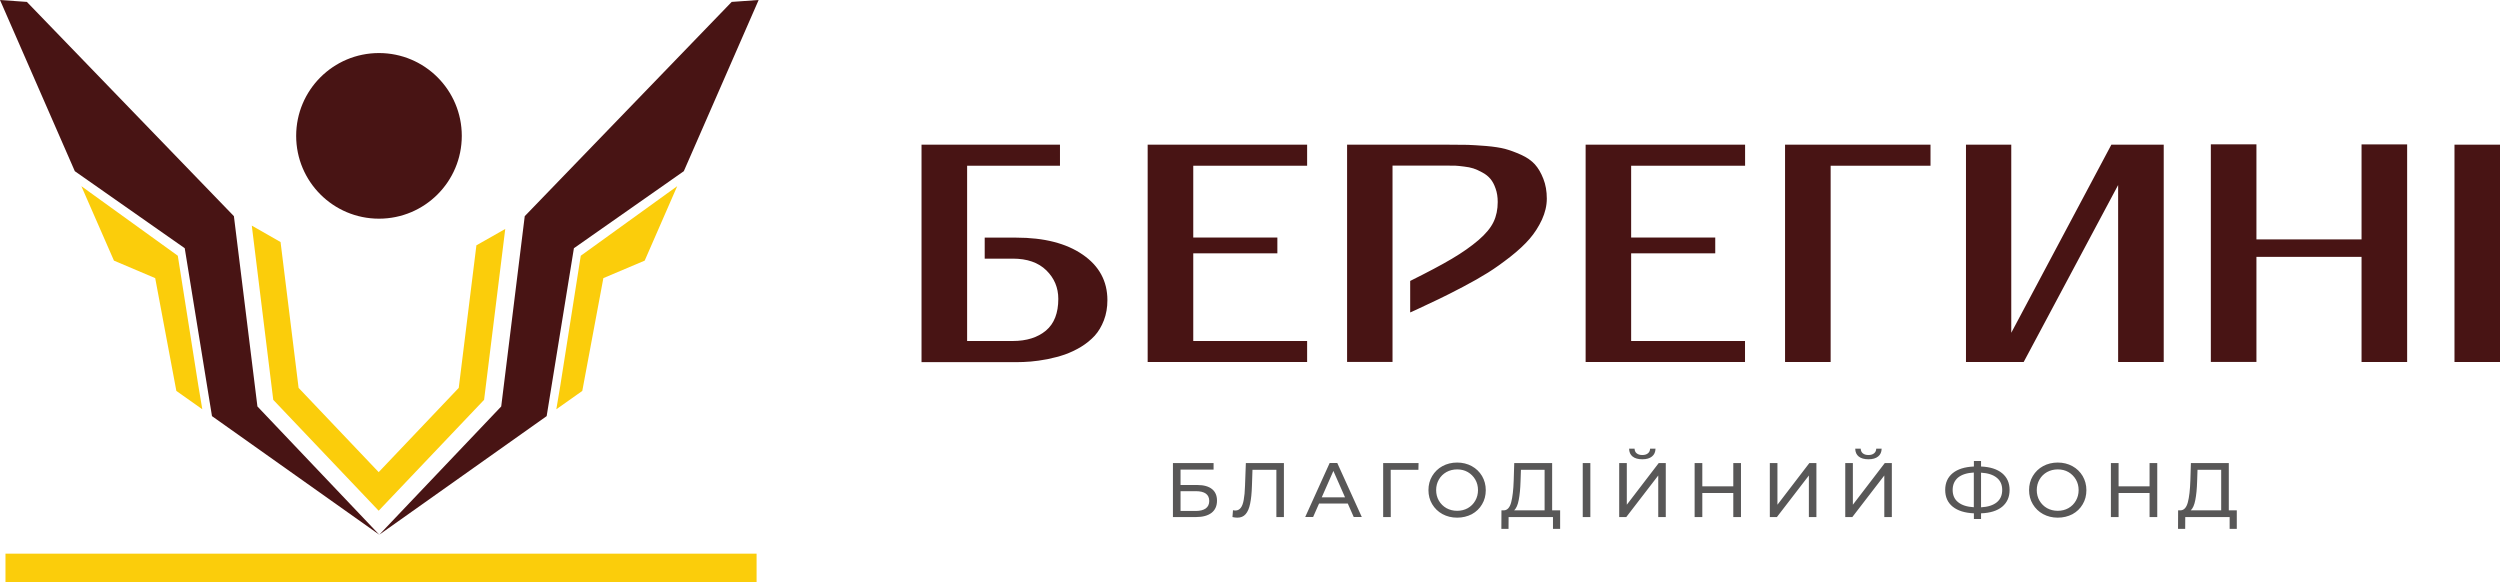
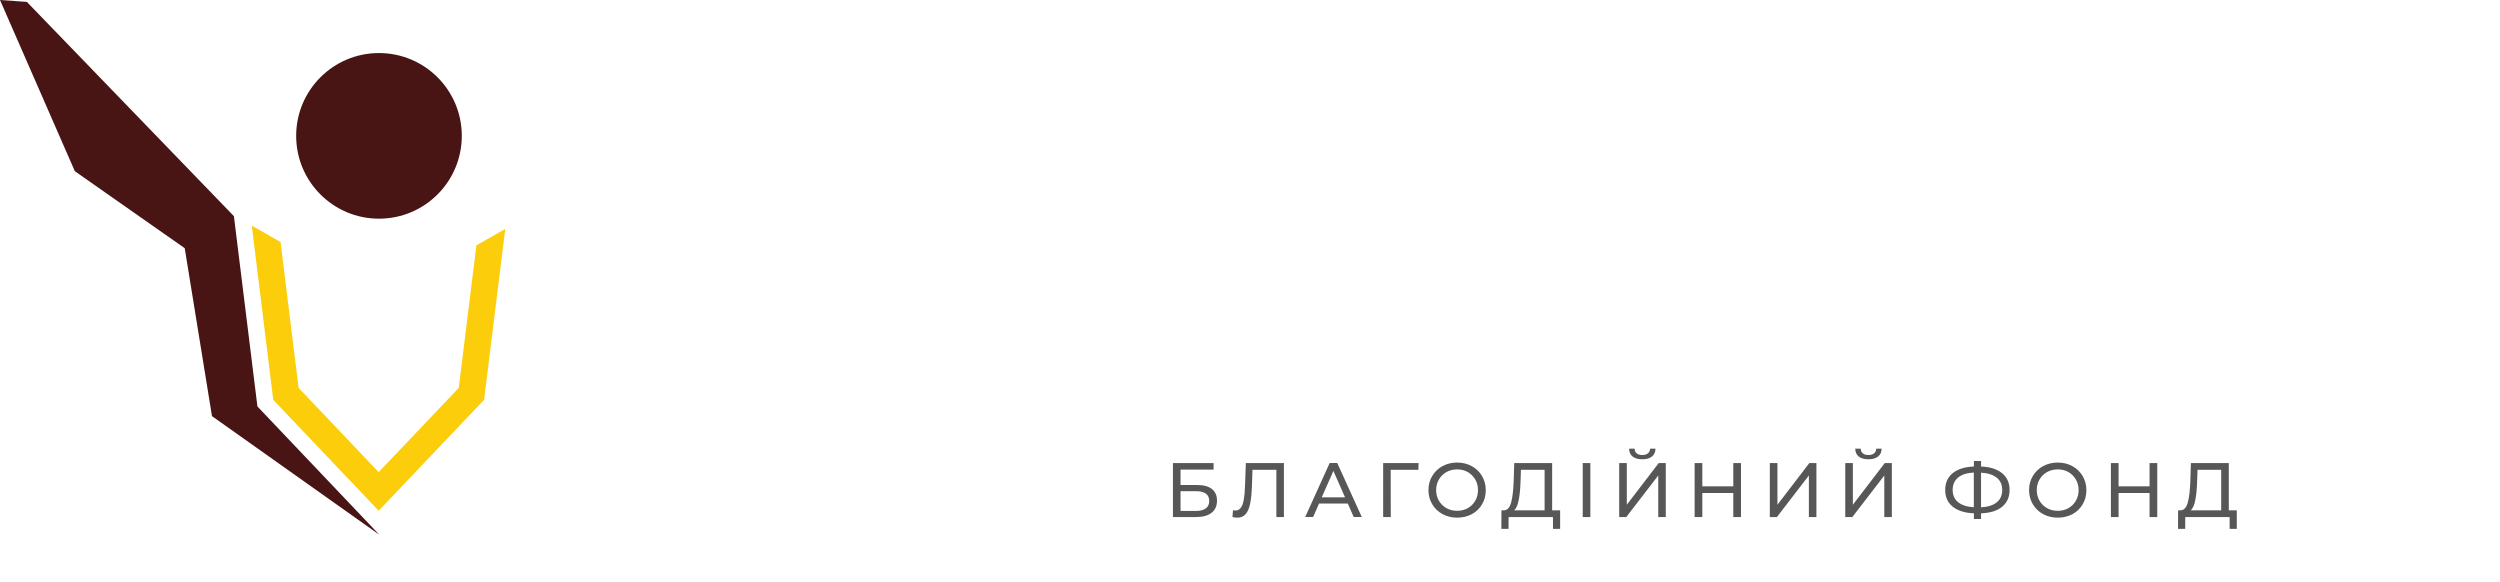
<svg xmlns="http://www.w3.org/2000/svg" version="1.1" id="Layer_1" x="0px" y="0px" viewBox="0 0 328.45 76.49" style="enable-background:new 0 0 328.45 76.49;" xml:space="preserve">
  <style type="text/css">
	.st0{fill-rule:evenodd;clip-rule:evenodd;fill:#FBCD0B;}
	.st1{fill-rule:evenodd;clip-rule:evenodd;fill:#481414;}
	.st2{fill:#585757;}
	.st3{fill:#481414;}
</style>
  <g>
    <polygon class="st0" points="60.27,50.96 49.75,62.03 39.23,50.96 36.86,31.8 33.08,29.64 35.9,52.53 49.75,67.1 63.6,52.53    66.38,30.08 62.59,32.23  " />
-     <polygon class="st0" points="73.6,50.74 73.09,53.77 76.5,51.36 79.27,36.54 84.7,34.24 88.97,24.46 76.3,33.6  " />
-     <polygon class="st0" points="26.07,50.74 26.58,53.77 23.17,51.36 20.39,36.54 14.97,34.24 10.69,24.46 23.36,33.6  " />
-     <polygon class="st1" points="65.85,53.4 49.83,70.25 71.82,54.67 75.4,32.61 89.84,22.49 99.67,0 96.13,0.25 68.94,28.4  " />
    <polygon class="st1" points="33.82,53.4 49.83,70.25 27.85,54.67 24.27,32.61 9.83,22.49 0,0 3.53,0.25 30.73,28.4  " />
    <path class="st1" d="M49.79,6.97c6.01,0,10.88,4.87,10.88,10.88S55.8,28.73,49.79,28.73c-6.01,0-10.88-4.87-10.88-10.88   S43.78,6.97,49.79,6.97" />
    <path class="st2" d="M288.66,63.21c-0.03,1-0.11,1.83-0.24,2.48c-0.12,0.65-0.33,1.11-0.6,1.36h4v-5.33h-3.11L288.66,63.21z    M293.87,67.05v2.43h-0.94v-1.55h-5.83l-0.01,1.55h-0.94l0.01-2.43h0.34c0.45-0.03,0.76-0.38,0.94-1.06   c0.18-0.68,0.29-1.64,0.33-2.87l0.07-2.28h4.98v6.21H293.87z M283.42,60.84v7.09h-1.01v-3.16h-4.07v3.16h-1.01v-7.09h1.01v3.05   h4.07v-3.05H283.42z M270.35,67.11c0.52,0,0.99-0.12,1.4-0.35c0.42-0.24,0.74-0.56,0.98-0.98c0.24-0.42,0.36-0.88,0.36-1.39   c0-0.51-0.12-0.98-0.36-1.39c-0.24-0.41-0.57-0.74-0.98-0.98c-0.42-0.24-0.88-0.35-1.4-0.35c-0.52,0-0.99,0.12-1.41,0.35   c-0.42,0.24-0.75,0.56-0.99,0.98c-0.24,0.42-0.36,0.88-0.36,1.39c0,0.51,0.12,0.98,0.36,1.39c0.24,0.41,0.57,0.74,0.99,0.98   C269.36,66.99,269.83,67.11,270.35,67.11z M270.35,68.01c-0.72,0-1.36-0.16-1.93-0.47c-0.57-0.31-1.02-0.75-1.35-1.3   c-0.33-0.55-0.49-1.17-0.49-1.85s0.16-1.3,0.49-1.85c0.33-0.55,0.78-0.99,1.35-1.3c0.57-0.31,1.22-0.47,1.93-0.47   c0.71,0,1.35,0.16,1.92,0.47c0.57,0.31,1.02,0.75,1.35,1.3c0.32,0.55,0.49,1.17,0.49,1.86c0,0.69-0.16,1.31-0.49,1.86   c-0.32,0.55-0.77,0.98-1.35,1.3C271.7,67.85,271.06,68.01,270.35,68.01z M256.54,64.37c0,0.69,0.24,1.23,0.72,1.61   c0.48,0.39,1.17,0.61,2.06,0.66v-4.56c-0.9,0.05-1.59,0.27-2.07,0.66C256.78,63.14,256.54,63.68,256.54,64.37z M260.27,66.65   c0.9-0.05,1.59-0.27,2.07-0.66c0.48-0.39,0.71-0.93,0.71-1.63c0-0.68-0.24-1.22-0.72-1.6c-0.48-0.39-1.17-0.61-2.06-0.66V66.65z    M264.02,64.37c0,0.94-0.33,1.67-0.98,2.21c-0.65,0.53-1.58,0.82-2.77,0.86v0.75h-0.94v-0.75c-1.19-0.05-2.12-0.34-2.78-0.87   c-0.66-0.53-0.99-1.27-0.99-2.2c0-0.94,0.33-1.67,0.99-2.21c0.66-0.53,1.58-0.82,2.78-0.87v-0.72h0.94v0.72   c1.19,0.05,2.11,0.34,2.77,0.88C263.69,62.71,264.02,63.44,264.02,64.37z M245.48,60.34c-0.55,0-0.98-0.12-1.28-0.36   c-0.3-0.24-0.45-0.58-0.46-1.03h0.72c0.01,0.26,0.1,0.47,0.28,0.61c0.18,0.15,0.43,0.22,0.74,0.22c0.3,0,0.55-0.07,0.73-0.22   c0.19-0.15,0.28-0.35,0.29-0.61h0.71c-0.01,0.44-0.16,0.78-0.46,1.02C246.45,60.22,246.02,60.34,245.48,60.34z M242.43,60.84h1   v5.47l4.19-5.47h0.93v7.09h-0.99v-5.46l-4.2,5.46h-0.93V60.84z M232.52,60.84h1v5.47l4.19-5.47h0.93v7.09h-0.99v-5.46l-4.2,5.46   h-0.93V60.84z M228.73,60.84v7.09h-1.01v-3.16h-4.07v3.16h-1.01v-7.09h1.01v3.05h4.07v-3.05H228.73z M215.77,60.34   c-0.55,0-0.98-0.12-1.28-0.36c-0.3-0.24-0.45-0.58-0.46-1.03h0.72c0.01,0.26,0.1,0.47,0.28,0.61c0.18,0.15,0.43,0.22,0.74,0.22   c0.3,0,0.55-0.07,0.73-0.22c0.19-0.15,0.28-0.35,0.29-0.61h0.71c-0.01,0.44-0.16,0.78-0.46,1.02   C216.74,60.22,216.32,60.34,215.77,60.34z M212.73,60.84h1v5.47l4.19-5.47h0.93v7.09h-0.99v-5.46l-4.2,5.46h-0.93V60.84z    M207.94,60.84h1v7.09h-1V60.84z M199.77,63.21c-0.03,1-0.11,1.83-0.24,2.48c-0.12,0.65-0.33,1.11-0.6,1.36h4v-5.33h-3.11   L199.77,63.21z M204.97,67.05v2.43h-0.94v-1.55h-5.83l-0.01,1.55h-0.94l0.01-2.43h0.34c0.45-0.03,0.76-0.38,0.94-1.06   c0.18-0.68,0.29-1.64,0.33-2.87l0.07-2.28h4.98v6.21H204.97z M191.44,67.11c0.52,0,0.99-0.12,1.4-0.35   c0.42-0.24,0.74-0.56,0.98-0.98c0.24-0.42,0.36-0.88,0.36-1.39c0-0.51-0.12-0.98-0.36-1.39c-0.24-0.41-0.57-0.74-0.98-0.98   c-0.42-0.24-0.88-0.35-1.4-0.35c-0.52,0-0.99,0.12-1.41,0.35c-0.42,0.24-0.75,0.56-0.99,0.98c-0.24,0.42-0.36,0.88-0.36,1.39   c0,0.51,0.12,0.98,0.36,1.39c0.24,0.41,0.57,0.74,0.99,0.98C190.45,66.99,190.92,67.11,191.44,67.11z M191.44,68.01   c-0.72,0-1.36-0.16-1.93-0.47c-0.57-0.31-1.02-0.75-1.35-1.3c-0.33-0.55-0.49-1.17-0.49-1.85s0.16-1.3,0.49-1.85   c0.33-0.55,0.78-0.99,1.35-1.3c0.57-0.31,1.22-0.47,1.93-0.47c0.71,0,1.35,0.16,1.92,0.47c0.57,0.31,1.02,0.75,1.35,1.3   c0.32,0.55,0.49,1.17,0.49,1.86c0,0.69-0.16,1.31-0.49,1.86c-0.32,0.55-0.77,0.98-1.35,1.3C192.79,67.85,192.15,68.01,191.44,68.01   z M186.35,61.72h-3.64l0.01,6.21h-1v-7.09h4.65L186.35,61.72z M176.71,65.34l-1.53-3.47l-1.53,3.47H176.71z M177.07,66.15h-3.77   l-0.78,1.77h-1.04l3.21-7.09h1l3.22,7.09h-1.06L177.07,66.15z M168.68,60.84v7.09h-0.99v-6.21h-3.14l-0.07,2.08   c-0.03,0.98-0.11,1.77-0.24,2.38c-0.12,0.61-0.32,1.06-0.59,1.37c-0.27,0.31-0.63,0.46-1.09,0.46c-0.21,0-0.42-0.03-0.64-0.08   l0.07-0.9c0.11,0.03,0.22,0.04,0.32,0.04c0.29,0,0.52-0.12,0.7-0.35c0.18-0.23,0.31-0.58,0.39-1.05c0.09-0.47,0.15-1.08,0.17-1.84   l0.11-2.99H168.68z M157.08,67.13c0.58,0,1.02-0.11,1.33-0.33c0.3-0.22,0.46-0.55,0.46-0.98c0-0.86-0.59-1.29-1.78-1.29h-1.99v2.6   H157.08z M154.09,60.84h5.35v0.86h-4.34v2.02h2.21c0.84,0,1.48,0.18,1.92,0.53c0.44,0.35,0.66,0.86,0.66,1.52   c0,0.7-0.24,1.23-0.71,1.6c-0.48,0.37-1.16,0.56-2.04,0.56h-3.04V60.84z" />
-     <path class="st3" d="M234.52,47.56V19.01h19.11v2.76h-13.12v25.79H234.52z M208.32,47.56V19.01h20.95v2.76H214.3v9.44h11.05v2.07   H214.3V44.8h14.96v2.76H208.32z M176.98,47.56V19.01h13.39c1.05,0,1.86,0.01,2.45,0.02c0.58,0.02,1.4,0.07,2.43,0.15   c1.03,0.09,1.86,0.22,2.48,0.38c0.62,0.17,1.32,0.42,2.1,0.77c0.78,0.35,1.38,0.78,1.82,1.26c0.44,0.49,0.81,1.12,1.11,1.89   c0.31,0.78,0.46,1.65,0.46,2.62c0,0.92-0.22,1.83-0.64,2.76c-0.43,0.92-0.97,1.77-1.63,2.53c-0.66,0.76-1.5,1.54-2.53,2.35   c-1.03,0.8-2,1.5-2.93,2.08c-0.93,0.58-2.03,1.21-3.29,1.87c-1.27,0.67-2.33,1.2-3.18,1.61c-0.85,0.41-1.84,0.87-2.97,1.4   c-0.35,0.16-0.61,0.28-0.78,0.35v-4.14c2.29-1.14,4.13-2.11,5.49-2.92c1.37-0.81,2.53-1.63,3.48-2.44   c0.95-0.82,1.61-1.61,1.98-2.39c0.37-0.77,0.55-1.64,0.55-2.62c0-0.66-0.09-1.25-0.28-1.77c-0.18-0.53-0.41-0.95-0.68-1.27   c-0.27-0.32-0.62-0.61-1.06-0.84c-0.43-0.24-0.82-0.41-1.17-0.53c-0.35-0.11-0.76-0.2-1.25-0.25c-0.48-0.06-0.85-0.1-1.09-0.11   c-0.24-0.01-0.54-0.01-0.88-0.01h-7.41v25.79H176.98z M150.78,47.56V19.01h20.95v2.76h-14.96v9.44h11.05v2.07h-11.05V44.8h14.96   v2.76H150.78z M121.07,47.56V19.01h18.19v2.76h-12.2V44.8h5.99c1.83,0,3.28-0.46,4.37-1.37c1.08-0.91,1.62-2.3,1.62-4.16   c0-1.47-0.52-2.72-1.57-3.75c-1.05-1.03-2.52-1.54-4.41-1.54h-3.69v-2.76h4.14c3.65,0,6.57,0.74,8.73,2.23   c2.16,1.48,3.25,3.48,3.25,5.98c0,0.96-0.15,1.84-0.46,2.65c-0.31,0.8-0.71,1.48-1.21,2.03c-0.51,0.55-1.11,1.04-1.8,1.46   c-0.7,0.42-1.4,0.75-2.13,1.01c-0.72,0.25-1.48,0.44-2.29,0.61c-0.81,0.15-1.54,0.26-2.18,0.31c-0.64,0.05-1.28,0.08-1.91,0.08   H121.07z M264.23,19.01h-5.94v28.55h5.39h0.55h1.64l12.41-23.25v23.25h5.99V19.01h-6.88l-13.15,24.71V19.01z M316.25,47.56V18.97   h-5.99v12.48h-0.05h-13.76V19.01v-0.05h-5.99v28.59h5.99V35.15v-1.4h13.76h0.05v13.81H316.25z M322.47,47.56V19.01h5.99v28.55   H322.47z" />
-     <rect x="0.72" y="72.74" class="st0" width="98.68" height="3.75" />
  </g>
</svg>